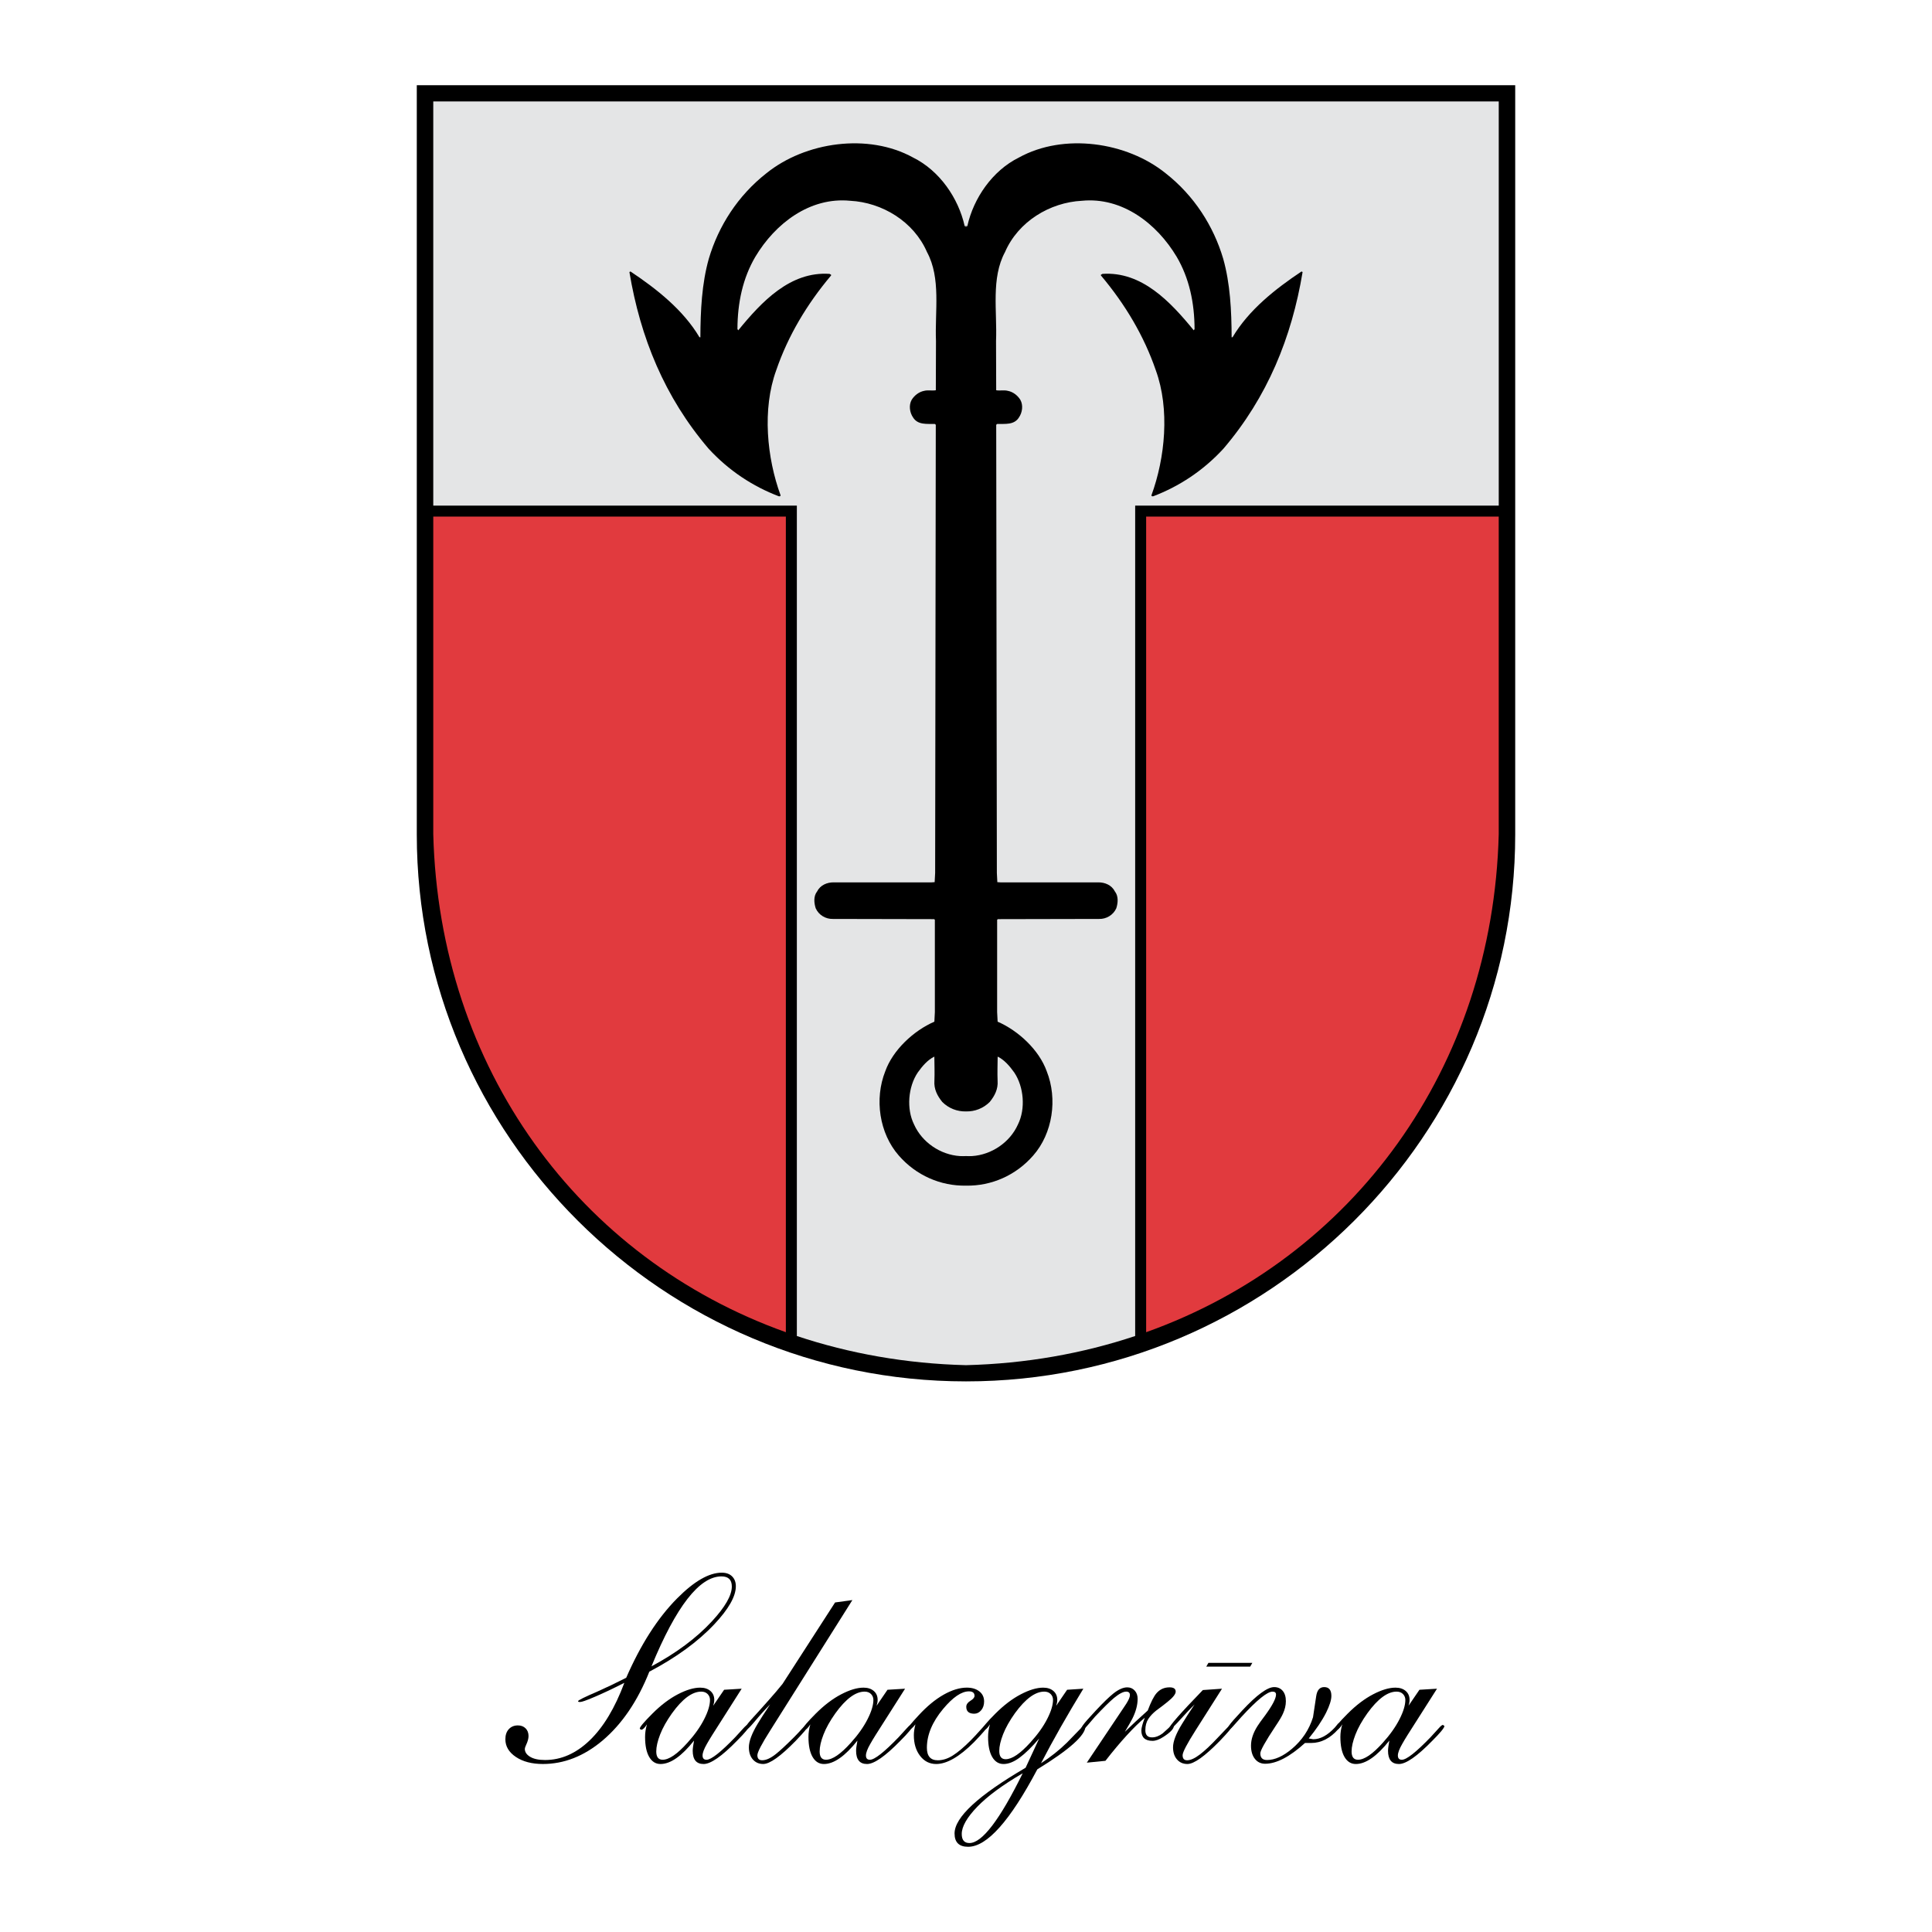
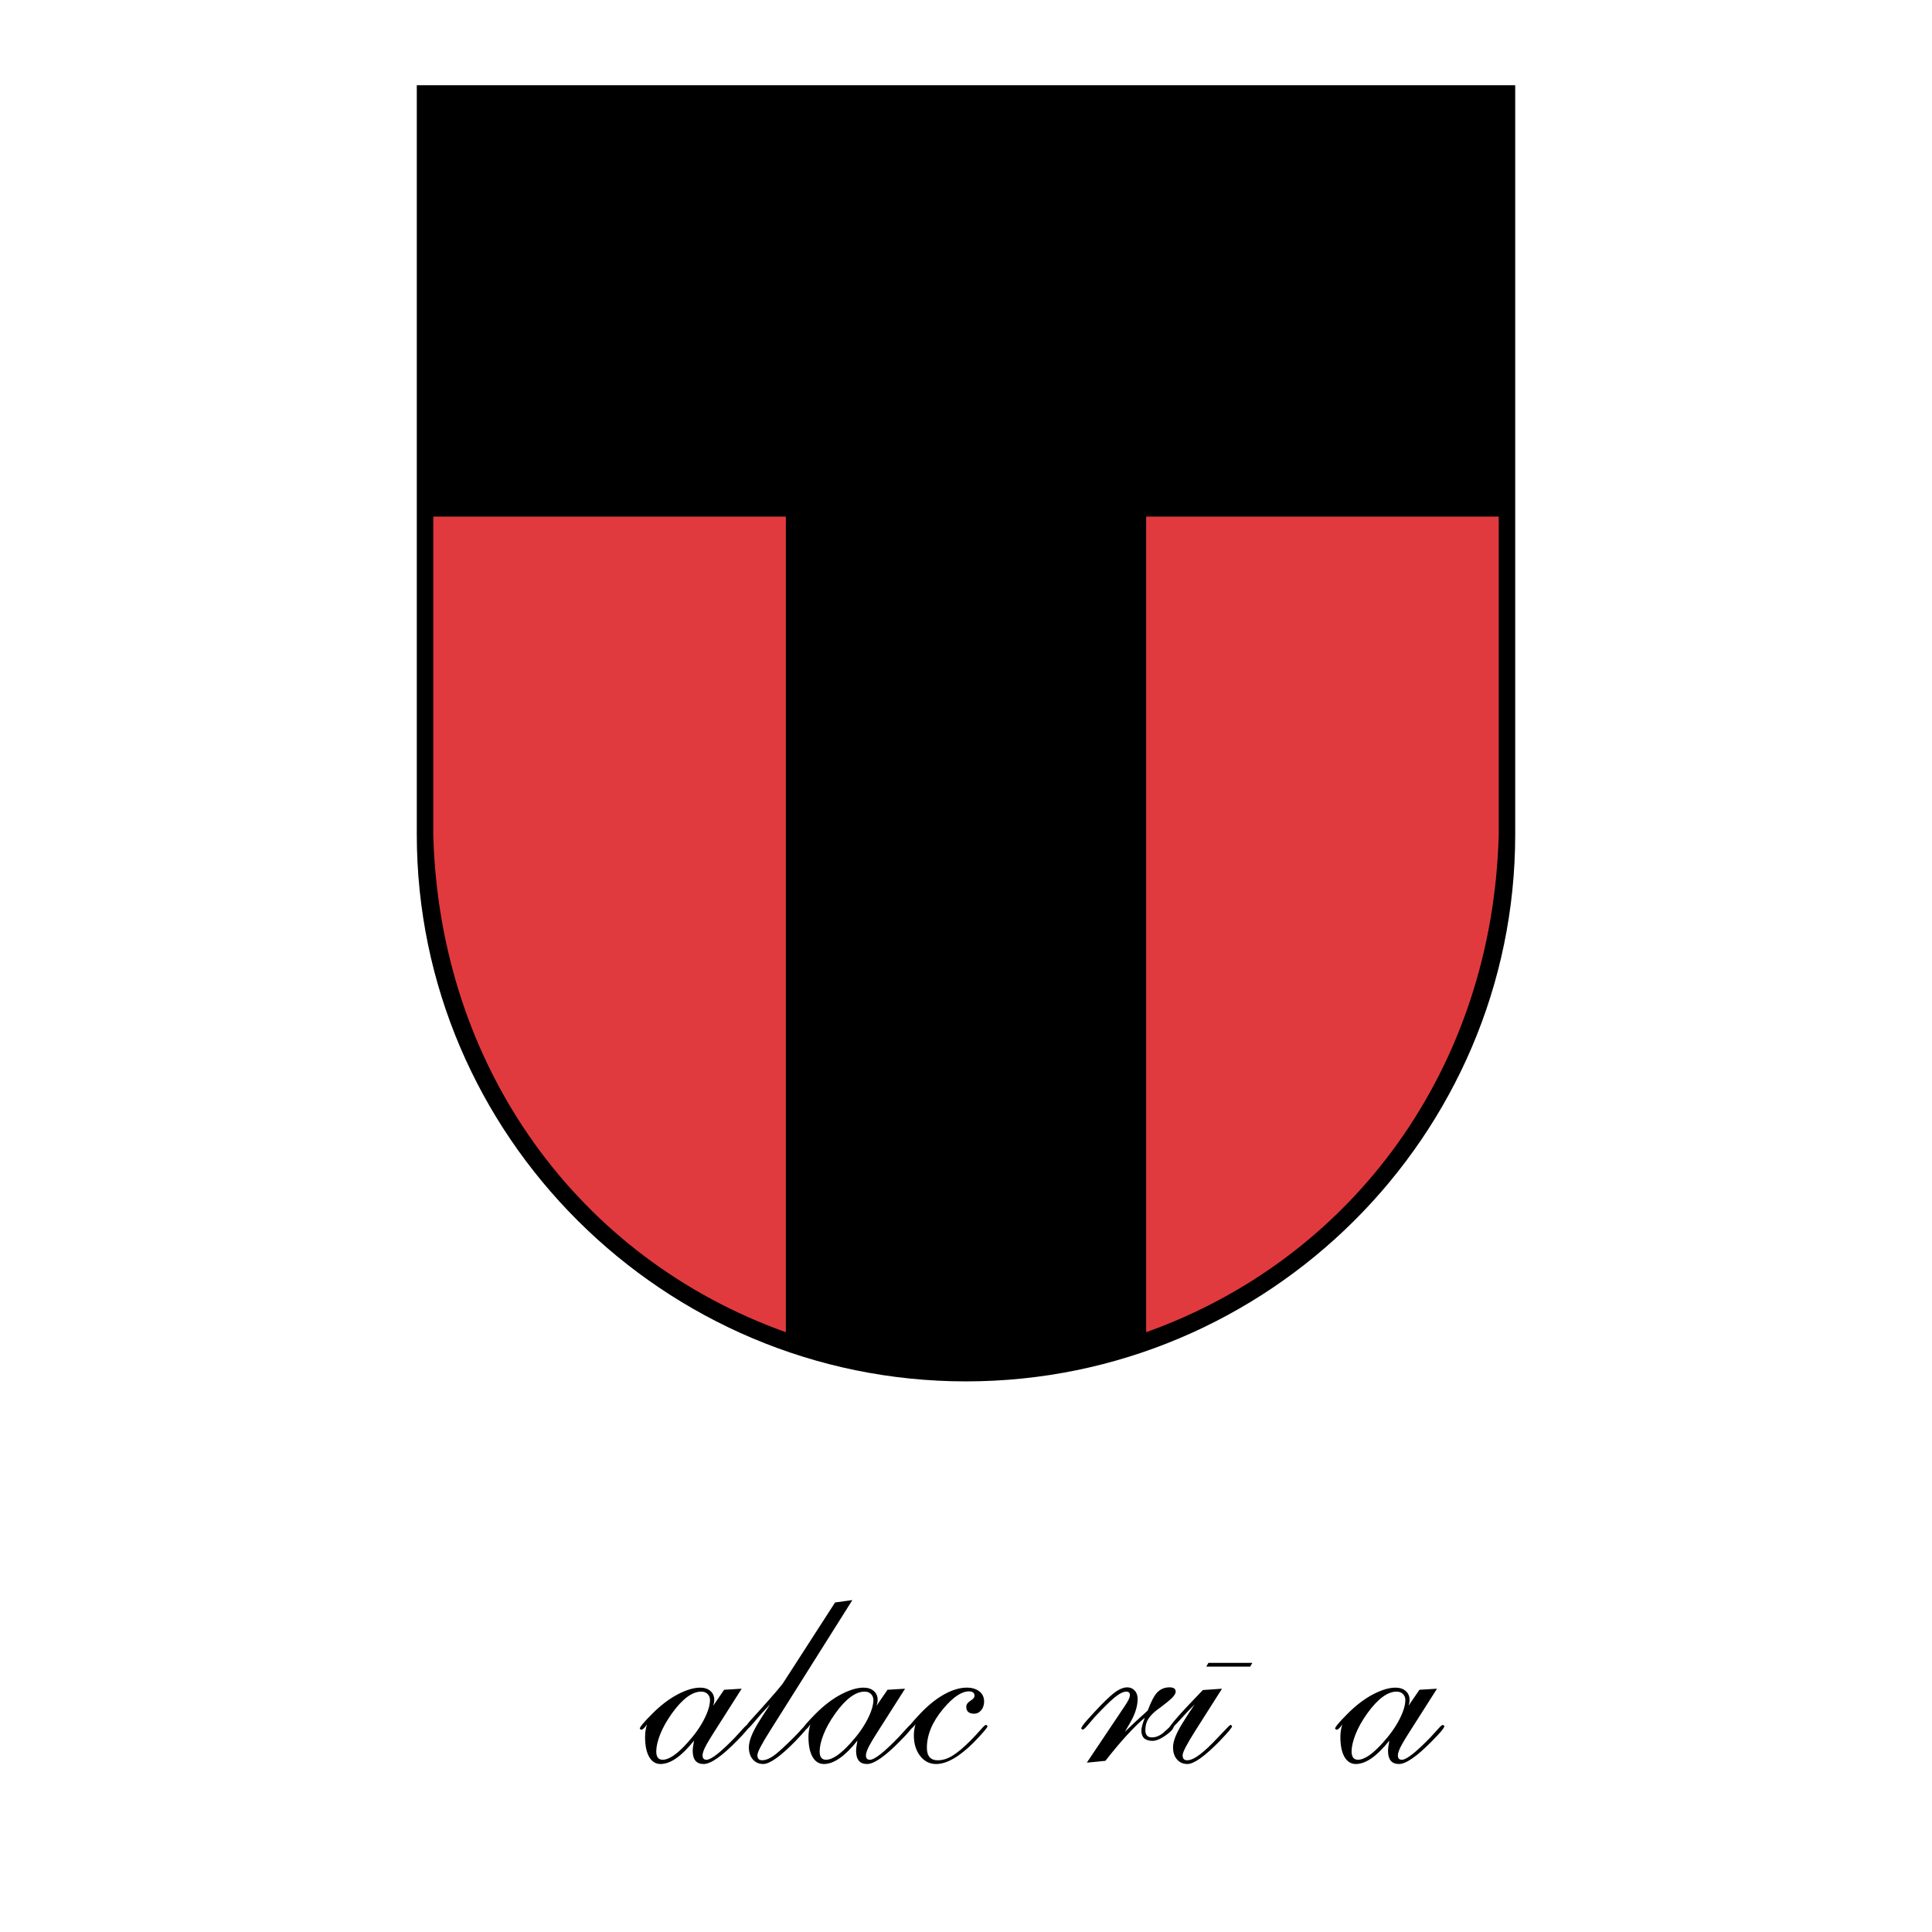
<svg xmlns="http://www.w3.org/2000/svg" version="1.0" id="Layer_1" x="0px" y="0px" width="192.756px" height="192.756px" viewBox="0 0 192.756 192.756" enable-background="new 0 0 192.756 192.756" xml:space="preserve">
  <g>
-     <polygon fill-rule="evenodd" clip-rule="evenodd" fill="#FFFFFF" points="0,0 192.756,0 192.756,192.756 0,192.756 0,0  " />
-     <path fill-rule="evenodd" clip-rule="evenodd" d="M64.784,166.783c-1.168,2.938-2.726,5.229-4.673,6.875   c-1.858,1.559-3.841,2.336-5.947,2.336c-1.098,0-1.996-0.234-2.695-0.703c-0.699-0.469-1.048-1.057-1.048-1.766   c0-0.424,0.115-0.762,0.345-1.008c0.23-0.248,0.531-0.373,0.903-0.373c0.319,0,0.575,0.098,0.771,0.293   c0.194,0.195,0.292,0.451,0.292,0.77c0,0.248-0.08,0.539-0.238,0.877c-0.089,0.193-0.133,0.326-0.133,0.398   c0,0.318,0.177,0.582,0.531,0.795s0.85,0.32,1.487,0.32c1.611,0,3.098-0.656,4.46-1.965c1.363-1.311,2.513-3.223,3.452-5.736   c-1.222,0.621-2.257,1.107-3.106,1.461c-0.708,0.301-1.142,0.451-1.301,0.451c-0.088,0-0.146-0.008-0.172-0.025   c-0.026-0.02-0.04-0.035-0.04-0.055c0-0.088,0.619-0.396,1.858-0.928c0.921-0.408,1.903-0.877,2.947-1.408   c1.452-3.328,3.142-5.965,5.071-7.912c1.699-1.715,3.187-2.574,4.46-2.574c0.442,0,0.788,0.123,1.036,0.371   c0.248,0.248,0.372,0.576,0.372,0.982c0,1.01-0.717,2.273-2.15,3.797C69.634,163.791,67.474,165.365,64.784,166.783L64.784,166.783   L64.784,166.783L64.784,166.783z M64.996,166.252c2.478-1.328,4.487-2.824,6.027-4.488c1.328-1.432,1.991-2.592,1.991-3.477   c0-0.674-0.345-1.01-1.035-1.01C69.785,157.277,67.457,160.27,64.996,166.252L64.996,166.252L64.996,166.252z" />
    <path fill-rule="evenodd" clip-rule="evenodd" d="M71.156,170.182l1.089-1.594l1.752-0.105l-2.92,4.592   c-0.212,0.336-0.398,0.646-0.558,0.93c-0.283,0.494-0.424,0.875-0.424,1.141c0,0.283,0.133,0.426,0.398,0.426   c0.46,0,1.416-0.752,2.867-2.256c0.089-0.09,0.363-0.391,0.823-0.902c0.195-0.215,0.328-0.32,0.398-0.32l0.16,0.105   c0,0.178-0.407,0.674-1.222,1.488c-1.504,1.539-2.61,2.309-3.318,2.309c-0.726,0-1.089-0.441-1.089-1.326   c0-0.195,0.044-0.531,0.133-1.01c-1.239,1.559-2.354,2.336-3.345,2.336c-0.478,0-0.854-0.234-1.128-0.703   c-0.274-0.469-0.412-1.137-0.412-2.004c0-0.406,0.062-0.822,0.187-1.248c-0.23,0.354-0.417,0.531-0.558,0.531   c-0.035,0-0.066-0.014-0.093-0.039c-0.027-0.027-0.049-0.051-0.066-0.066c0-0.16,0.42-0.66,1.261-1.502   c0.841-0.84,1.686-1.482,2.536-1.924c0.849-0.443,1.593-0.664,2.23-0.664c0.425,0,0.766,0.111,1.022,0.332   c0.257,0.221,0.385,0.518,0.385,0.891C71.262,169.773,71.227,169.969,71.156,170.182L71.156,170.182L71.156,170.182L71.156,170.182   z M65.475,174.742c0,0.553,0.212,0.828,0.637,0.828c0.637,0,1.459-0.562,2.468-1.686c0.726-0.801,1.284-1.59,1.673-2.355   s0.584-1.41,0.584-1.928c0-0.23-0.08-0.426-0.239-0.59c-0.159-0.158-0.371-0.238-0.637-0.238c-0.903,0-1.876,0.721-2.92,2.168   c-0.531,0.748-0.925,1.451-1.182,2.115C65.603,173.717,65.475,174.277,65.475,174.742L65.475,174.742L65.475,174.742z" />
    <path fill-rule="evenodd" clip-rule="evenodd" d="M76.837,170.047c-0.478,0.479-1.035,1.1-1.672,1.859   c-0.372,0.441-0.611,0.664-0.717,0.664l-0.132-0.105c0-0.125,0.204-0.418,0.61-0.877l0.846-0.93   c0.672-0.748,1.23-1.377,1.668-1.889c0.354-0.426,0.566-0.682,0.637-0.77l5.239-8.121l1.726-0.238l-8.177,12.982   c-0.867,1.363-1.301,2.195-1.301,2.496c0,0.336,0.16,0.504,0.478,0.504c0.389,0,0.841-0.203,1.354-0.611   c0.407-0.318,1.018-0.885,1.832-1.697c0.248-0.248,0.522-0.541,0.823-0.877c0.212-0.23,0.345-0.346,0.398-0.346   c0.035,0,0.066,0.018,0.093,0.053c0.026,0.037,0.049,0.062,0.067,0.08c0,0.123-0.408,0.611-1.222,1.461   c-1.504,1.539-2.584,2.309-3.239,2.309c-0.424,0-0.77-0.15-1.035-0.451s-0.398-0.707-0.398-1.221c0-0.584,0.292-1.363,0.875-2.336   C75.784,171.65,76.2,171.004,76.837,170.047L76.837,170.047L76.837,170.047z" />
    <path fill-rule="evenodd" clip-rule="evenodd" d="M87.457,170.182l1.089-1.594l1.752-0.105l-2.921,4.592   c-0.212,0.336-0.398,0.646-0.557,0.93c-0.284,0.494-0.425,0.875-0.425,1.141c0,0.283,0.133,0.426,0.398,0.426   c0.46,0,1.417-0.752,2.868-2.256c0.088-0.09,0.362-0.391,0.823-0.902c0.194-0.215,0.327-0.32,0.398-0.32l0.159,0.105   c0,0.178-0.407,0.674-1.221,1.488c-1.504,1.539-2.611,2.309-3.319,2.309c-0.726,0-1.089-0.441-1.089-1.326   c0-0.195,0.044-0.531,0.133-1.01c-1.239,1.559-2.354,2.336-3.345,2.336c-0.478,0-0.854-0.234-1.128-0.703s-0.412-1.137-0.412-2.004   c0-0.406,0.062-0.822,0.186-1.248c-0.23,0.354-0.416,0.531-0.558,0.531c-0.036,0-0.066-0.014-0.093-0.039   c-0.027-0.027-0.049-0.051-0.067-0.066c0-0.16,0.42-0.66,1.261-1.502c0.841-0.84,1.686-1.482,2.536-1.924   c0.85-0.443,1.593-0.664,2.23-0.664c0.424,0,0.765,0.111,1.022,0.332c0.256,0.221,0.385,0.518,0.385,0.891   C87.563,169.773,87.528,169.969,87.457,170.182L87.457,170.182L87.457,170.182L87.457,170.182z M81.776,174.742   c0,0.553,0.212,0.828,0.637,0.828c0.637,0,1.46-0.562,2.469-1.686c0.726-0.801,1.283-1.59,1.672-2.355   c0.39-0.766,0.584-1.41,0.584-1.928c0-0.23-0.08-0.426-0.239-0.59c-0.159-0.158-0.372-0.238-0.637-0.238   c-0.903,0-1.876,0.721-2.92,2.168c-0.531,0.748-0.925,1.451-1.182,2.115C81.904,173.717,81.776,174.277,81.776,174.742   L81.776,174.742L81.776,174.742z" />
    <path fill-rule="evenodd" clip-rule="evenodd" d="M91.333,172.039c-0.266,0.336-0.46,0.504-0.584,0.504   c-0.035,0-0.066-0.012-0.092-0.039c-0.027-0.027-0.049-0.049-0.067-0.066c0-0.107,0.354-0.539,1.062-1.301   c0.832-0.902,1.664-1.588,2.495-2.059c0.832-0.469,1.602-0.703,2.31-0.703c0.513,0,0.929,0.123,1.248,0.371   c0.319,0.248,0.479,0.586,0.479,1.01c0,0.354-0.098,0.646-0.292,0.877c-0.195,0.23-0.425,0.344-0.69,0.344   c-0.531,0-0.797-0.23-0.797-0.689c0-0.23,0.137-0.43,0.412-0.598c0.274-0.168,0.412-0.332,0.412-0.492   c0-0.299-0.186-0.451-0.558-0.451c-0.744,0-1.602,0.586-2.576,1.754c-1.079,1.291-1.619,2.584-1.619,3.875   c0,0.832,0.363,1.248,1.088,1.248c0.496,0,0.996-0.158,1.5-0.479c0.505-0.318,1.093-0.812,1.766-1.486   c0.301-0.301,0.655-0.68,1.062-1.141c0.248-0.283,0.406-0.426,0.478-0.426c0.035,0,0.066,0.018,0.093,0.053   c0.026,0.037,0.049,0.062,0.066,0.08c0,0.123-0.451,0.656-1.354,1.594c-1.451,1.451-2.708,2.176-3.77,2.176   c-0.655,0-1.19-0.27-1.606-0.809c-0.416-0.539-0.624-1.227-0.624-2.059C91.174,172.809,91.227,172.445,91.333,172.039   L91.333,172.039L91.333,172.039z" />
-     <path fill-rule="evenodd" clip-rule="evenodd" d="M105.378,170.182l1.089-1.594l1.619-0.105c-1.61,2.637-3.018,5.115-4.222,7.434   c0.956-0.621,1.814-1.301,2.575-2.045c0.567-0.584,1.143-1.176,1.727-1.779l0.133,0.133c0,0.902-1.603,2.336-4.806,4.301   c-2.726,5.15-5.026,7.727-6.903,7.727c-0.903,0-1.354-0.443-1.354-1.328c0-1.609,2.362-3.797,7.088-6.557l1.354-2.92   c-0.726,0.85-1.376,1.486-1.951,1.91c-0.575,0.426-1.11,0.637-1.606,0.637c-0.478,0-0.854-0.234-1.129-0.703   c-0.273-0.469-0.411-1.137-0.411-2.004c0-0.406,0.062-0.822,0.187-1.248c-0.23,0.354-0.416,0.531-0.558,0.531   c-0.035,0-0.066-0.014-0.093-0.039c-0.027-0.027-0.049-0.051-0.066-0.066c0-0.16,0.42-0.66,1.261-1.502   c0.841-0.84,1.686-1.482,2.536-1.924c0.849-0.443,1.592-0.664,2.229-0.664c0.425,0,0.766,0.111,1.022,0.332   c0.256,0.221,0.385,0.518,0.385,0.891C105.484,169.773,105.449,169.969,105.378,170.182L105.378,170.182L105.378,170.182   L105.378,170.182z M99.696,174.693c0,0.549,0.213,0.824,0.638,0.824c0.637,0,1.46-0.559,2.469-1.674   c0.726-0.797,1.283-1.574,1.673-2.336c0.389-0.762,0.584-1.398,0.584-1.91c0-0.23-0.079-0.426-0.239-0.586   c-0.159-0.158-0.371-0.238-0.637-0.238c-0.903,0-1.876,0.717-2.921,2.15c-0.53,0.744-0.925,1.443-1.182,2.098   C99.825,173.676,99.696,174.234,99.696,174.693L99.696,174.693L99.696,174.693L99.696,174.693z M102.033,176.924   c-1.982,1.15-3.491,2.262-4.527,3.332c-1.035,1.07-1.553,1.979-1.553,2.721c0,0.604,0.257,0.904,0.77,0.904   C97.979,183.881,99.75,181.561,102.033,176.924L102.033,176.924L102.033,176.924z" />
    <path fill-rule="evenodd" clip-rule="evenodd" d="M108.432,175.861l3.451-5.15c0.229-0.336,0.389-0.574,0.478-0.717   c0.248-0.389,0.372-0.68,0.372-0.875c0-0.23-0.124-0.346-0.372-0.346c-0.301,0-0.708,0.213-1.222,0.637   c-0.442,0.373-1.07,0.992-1.885,1.859c-0.07,0.088-0.336,0.398-0.796,0.928c-0.213,0.248-0.363,0.373-0.452,0.373l-0.132-0.105   c0-0.125,0.203-0.418,0.61-0.877l0.85-0.93c0.726-0.777,1.31-1.344,1.752-1.699c0.514-0.406,0.974-0.611,1.381-0.611   c0.301,0,0.549,0.107,0.743,0.32c0.195,0.211,0.292,0.486,0.292,0.822c0,0.619-0.177,1.283-0.531,1.992   c-0.105,0.211-0.354,0.645-0.743,1.301c0.337-0.318,0.699-0.664,1.089-1.037c0.46-0.424,0.858-0.787,1.194-1.088   c0.319-0.85,0.61-1.424,0.876-1.727c0.337-0.389,0.771-0.584,1.301-0.584c0.407,0,0.611,0.143,0.611,0.426   c0,0.248-0.266,0.584-0.797,1.01c-0.301,0.248-0.681,0.539-1.142,0.875c-0.336,0.266-0.602,0.549-0.796,0.85   c-0.195,0.301-0.292,0.674-0.292,1.115c0,0.479,0.221,0.717,0.663,0.717c0.354,0,0.708-0.133,1.062-0.398   c0.319-0.283,0.638-0.574,0.956-0.877l0.16,0.133c0,0.283-0.346,0.646-1.036,1.09c-0.407,0.266-0.77,0.398-1.088,0.398   c-0.744,0-1.115-0.346-1.115-1.035c0-0.248,0.115-0.674,0.345-1.275c-0.53,0.443-1.133,1.031-1.805,1.766   c-0.673,0.734-1.381,1.58-2.125,2.535L108.432,175.861L108.432,175.861L108.432,175.861z" />
    <path fill-rule="evenodd" clip-rule="evenodd" d="M124.944,165.906l-0.212,0.371h-4.381l0.213-0.371H124.944L124.944,165.906   L124.944,165.906L124.944,165.906z M122.927,172.225c0,0.123-0.407,0.611-1.221,1.461c-1.505,1.539-2.584,2.309-3.239,2.309   c-0.425,0-0.77-0.15-1.035-0.451s-0.398-0.707-0.398-1.221c0-0.584,0.301-1.363,0.902-2.336c0.266-0.443,0.682-1.09,1.248-1.939   c-0.425,0.426-0.885,0.912-1.381,1.461c-0.619,0.689-0.973,1.035-1.062,1.035l-0.106-0.078c0-0.248,1.124-1.531,3.372-3.85   l1.911-0.133l-2.628,4.141c-0.867,1.363-1.301,2.195-1.301,2.496c0,0.336,0.15,0.504,0.451,0.504c0.336,0,0.757-0.189,1.261-0.57   c0.505-0.381,1.129-0.969,1.872-1.766s1.142-1.195,1.194-1.195c0.035,0,0.066,0.018,0.093,0.053   C122.887,172.182,122.909,172.207,122.927,172.225L122.927,172.225L122.927,172.225z" />
-     <path fill-rule="evenodd" clip-rule="evenodd" d="M130.573,173.447l0.451,0.078c0.708,0,1.425-0.389,2.151-1.168l0.345-0.398   l0.239-0.08c0.053,0.072,0.079,0.125,0.079,0.16l-0.026,0.133l-0.292,0.346c-0.814,0.92-1.717,1.379-2.708,1.379h-0.611   c-1.521,1.381-2.85,2.072-3.981,2.072c-0.425,0-0.766-0.164-1.022-0.492c-0.257-0.326-0.385-0.766-0.385-1.314   c0-0.619,0.212-1.266,0.637-1.938c0.106-0.178,0.372-0.549,0.797-1.115c0.707-0.973,1.062-1.654,1.062-2.045   c0-0.193-0.115-0.291-0.345-0.291c-0.531,0-1.566,0.842-3.106,2.521c-0.354,0.391-0.575,0.639-0.664,0.744   c-0.301,0.354-0.495,0.531-0.584,0.531l-0.133-0.105c0-0.125,0.204-0.418,0.61-0.877l0.85-0.93   c1.452-1.557,2.514-2.336,3.187-2.336c0.354,0,0.637,0.123,0.85,0.371c0.212,0.248,0.318,0.594,0.318,1.035   c0,0.408-0.098,0.824-0.292,1.248c-0.124,0.283-0.372,0.699-0.743,1.248c-1.009,1.521-1.514,2.426-1.514,2.709   c0,0.441,0.222,0.664,0.664,0.664c0.779,0,1.61-0.373,2.495-1.121c1.009-0.854,1.708-1.898,2.098-3.145   c0.018-0.072,0.124-0.771,0.318-2.104c0.089-0.605,0.354-0.906,0.797-0.906c0.478,0,0.717,0.293,0.717,0.881   c0,0.406-0.177,0.969-0.531,1.682C131.893,171.686,131.316,172.539,130.573,173.447L130.573,173.447L130.573,173.447z" />
    <path fill-rule="evenodd" clip-rule="evenodd" d="M140.529,170.182l1.089-1.594l1.752-0.105l-2.921,4.592   c-0.212,0.336-0.397,0.646-0.557,0.93c-0.284,0.494-0.426,0.875-0.426,1.141c0,0.283,0.134,0.426,0.398,0.426   c0.461,0,1.416-0.752,2.868-2.256c0.088-0.09,0.362-0.391,0.823-0.902c0.193-0.215,0.326-0.32,0.397-0.32l0.159,0.105   c0,0.178-0.407,0.674-1.221,1.488c-1.505,1.539-2.611,2.309-3.318,2.309c-0.727,0-1.089-0.441-1.089-1.326   c0-0.195,0.044-0.531,0.132-1.01c-1.238,1.559-2.354,2.336-3.345,2.336c-0.478,0-0.854-0.234-1.129-0.703   c-0.273-0.469-0.411-1.137-0.411-2.004c0-0.406,0.062-0.822,0.187-1.248c-0.23,0.354-0.416,0.531-0.558,0.531   c-0.036,0-0.066-0.014-0.093-0.039c-0.027-0.027-0.049-0.051-0.066-0.066c0-0.16,0.42-0.66,1.261-1.502   c0.841-0.84,1.686-1.482,2.535-1.924c0.85-0.443,1.594-0.664,2.23-0.664c0.425,0,0.766,0.111,1.022,0.332s0.385,0.518,0.385,0.891   C140.636,169.773,140.601,169.969,140.529,170.182L140.529,170.182L140.529,170.182L140.529,170.182z M134.848,174.742   c0,0.553,0.213,0.828,0.638,0.828c0.637,0,1.46-0.562,2.469-1.686c0.726-0.801,1.283-1.59,1.673-2.355s0.584-1.41,0.584-1.928   c0-0.23-0.08-0.426-0.239-0.59c-0.159-0.158-0.371-0.238-0.637-0.238c-0.903,0-1.876,0.721-2.921,2.168   c-0.531,0.748-0.925,1.451-1.182,2.115C134.977,173.717,134.848,174.277,134.848,174.742L134.848,174.742L134.848,174.742z" />
    <path fill-rule="evenodd" clip-rule="evenodd" d="M151.173,83.25c0,30.057-24.615,54.571-54.795,54.571   c-30.18,0-54.795-24.514-54.795-54.579V8.504h109.59V83.25L151.173,83.25L151.173,83.25z" />
    <path fill-rule="evenodd" clip-rule="evenodd" fill="#E13A3E" d="M149.529,83.229c-0.597,23.327-14.53,42.312-35.178,49.685V51.539   h35.178V83.229L149.529,83.229L149.529,83.229z" />
-     <path fill-rule="evenodd" clip-rule="evenodd" fill="#E13A3E" d="M78.405,132.914c-20.649-7.373-34.582-26.363-35.178-49.693   V51.539h35.178V132.914L78.405,132.914L78.405,132.914z" />
-     <path fill-rule="evenodd" clip-rule="evenodd" fill="#E4E5E6" d="M43.227,50.443V10.121h106.303v40.323h-36.274v82.85   c-5.244,1.748-10.904,2.76-16.877,2.91c-5.973-0.15-11.633-1.162-16.877-2.91v-82.85H43.227L43.227,50.443L43.227,50.443z" />
+     <path fill-rule="evenodd" clip-rule="evenodd" fill="#E13A3E" d="M78.405,132.914c-20.649-7.373-34.582-26.363-35.178-49.693   V51.539h35.178V132.914L78.405,132.914L78.405,132.914" />
    <path fill-rule="evenodd" clip-rule="evenodd" d="M96.378,22.453c0.017,0.062,0.033,0.125,0.048,0.188l0.094-0.123   c0.613-2.718,2.462-5.475,5.136-6.8c4.469-2.467,10.744-1.572,14.638,1.568c2.841,2.227,4.779,5.262,5.744,8.523   c0.7,2.476,0.833,5.202,0.842,7.847l0.095-0.015c1.618-2.727,4.285-4.826,6.861-6.544c0.054-0.028,0.096,0.039,0.123,0.053   c-1.083,6.507-3.5,12.47-7.904,17.623c-2.029,2.202-4.417,3.756-6.999,4.741c-0.082,0.014-0.177,0.001-0.178-0.093   c1.365-3.729,1.852-8.59,0.435-12.484c-1.17-3.408-3.042-6.566-5.469-9.448c-0.055-0.108,0.094-0.109,0.148-0.164   c3.918-0.265,6.766,2.763,9.11,5.631l0.08-0.123c-0.009-2.632-0.532-5.082-1.785-7.215c-1.982-3.32-5.438-5.976-9.45-5.587   c-3.213,0.164-6.357,2.077-7.674,5.113c-1.415,2.617-0.775,5.894-0.898,8.88l0.015,4.911c0.326,0.065,0.814-0.035,1.154,0.058   c0.489,0.09,0.966,0.426,1.256,0.898c0.303,0.54,0.2,1.26-0.135,1.751c-0.48,0.777-1.378,0.636-2.178,0.657l-0.095,0.082   l0.065,44.71l0.048,0.922l0.354,0.024l9.727-0.003c0.65-0.005,1.331,0.273,1.648,0.908c0.371,0.471,0.309,1.15,0.138,1.681   c-0.307,0.681-1.008,1.081-1.714,1.06l-10.105,0.021l-0.068,0.068l-0.001,9.198l0.05,0.963c2.056,0.891,4.135,2.812,4.899,4.949   c1.096,2.758,0.597,6.193-1.352,8.408c-1.728,1.984-4.174,3.047-6.703,3.002c-2.529,0.045-4.976-1.018-6.704-3.002   c-1.948-2.215-2.447-5.65-1.351-8.408c0.765-2.137,2.844-4.059,4.9-4.949l0.049-0.963l-0.001-9.198l-0.067-0.068l-10.106-0.021   c-0.706,0.021-1.408-0.378-1.713-1.06c-0.172-0.53-0.234-1.209,0.137-1.681c0.317-0.635,0.998-0.914,1.649-0.908l9.727,0.003   l0.353-0.024l0.049-0.922l0.064-44.71l-0.094-0.082c-0.8-0.021-1.697,0.121-2.178-0.657c-0.335-0.491-0.437-1.211-0.134-1.751   c0.29-0.472,0.767-0.808,1.256-0.898c0.34-0.092,0.828,0.007,1.154-0.058l0.016-4.911c-0.123-2.986,0.516-6.263-0.899-8.88   c-1.317-3.036-4.461-4.949-7.674-5.113c-4.012-0.388-7.467,2.268-9.45,5.587c-1.253,2.133-1.776,4.583-1.786,7.215l0.081,0.123   c2.344-2.869,5.193-5.896,9.111-5.631c0.054,0.055,0.203,0.056,0.147,0.164c-2.426,2.882-4.299,6.04-5.468,9.448   c-1.418,3.894-0.931,8.755,0.434,12.484c0,0.095-0.096,0.107-0.177,0.093c-2.582-0.985-4.97-2.539-6.999-4.741   c-4.405-5.152-6.822-11.115-7.905-17.623c0.027-0.014,0.069-0.081,0.123-0.053c2.576,1.718,5.243,3.817,6.861,6.544l0.095,0.015   c0.009-2.646,0.142-5.371,0.842-7.847c0.964-3.261,2.903-6.296,5.744-8.523c3.894-3.14,10.168-4.035,14.637-1.568   c2.675,1.326,4.522,4.082,5.136,6.8l0.094,0.123C96.345,22.578,96.361,22.515,96.378,22.453L96.378,22.453L96.378,22.453   L96.378,22.453z M96.378,110.887c-0.88,0.021-1.73-0.307-2.37-0.947c-0.483-0.6-0.844-1.27-0.782-2.109   c0.034-0.826,0-1.572-0.006-2.414c-0.681,0.334-1.202,0.953-1.655,1.586c-0.962,1.43-1.144,3.625-0.371,5.18   c0.798,1.797,2.646,3.033,4.571,3.158c0.206,0.01,0.41,0.01,0.613,0c0.203,0.01,0.408,0.01,0.613,0   c1.925-0.125,3.773-1.361,4.572-3.158c0.773-1.555,0.591-3.75-0.371-5.18c-0.453-0.633-0.975-1.252-1.655-1.586   c-0.006,0.842-0.041,1.588-0.006,2.414c0.062,0.84-0.299,1.51-0.782,2.109C98.108,110.58,97.258,110.908,96.378,110.887   L96.378,110.887L96.378,110.887z" />
  </g>
</svg>